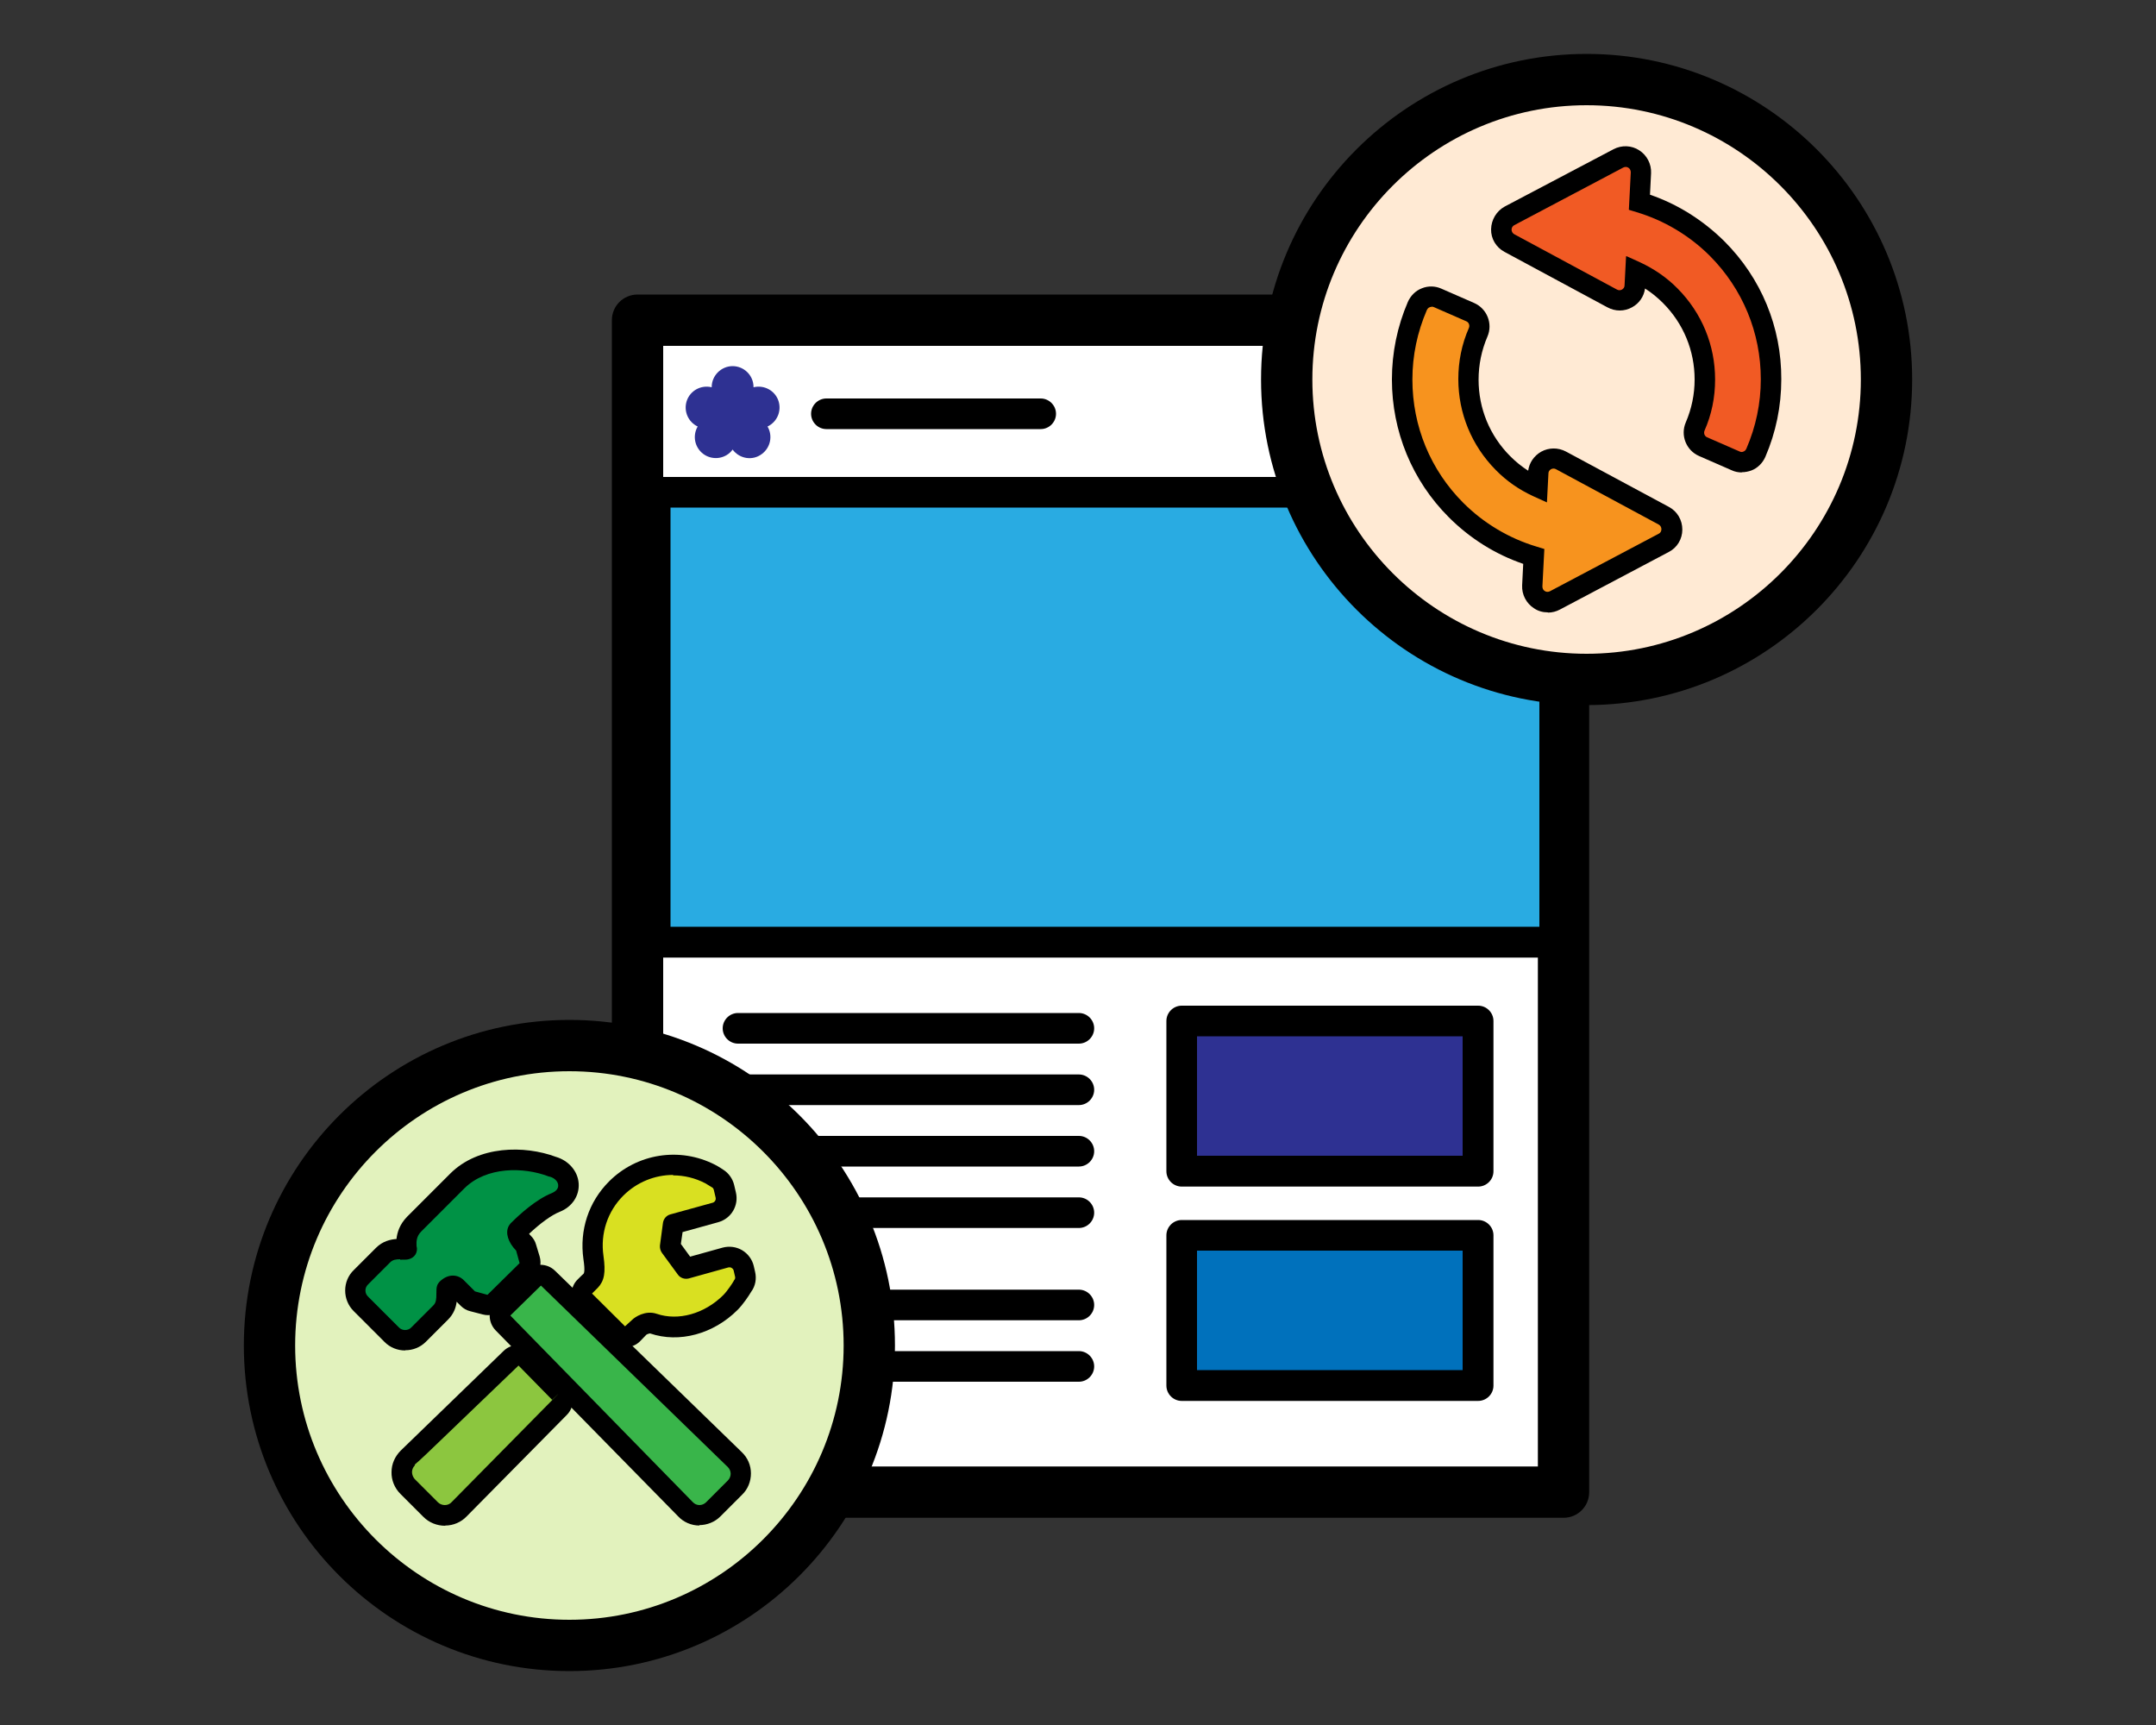
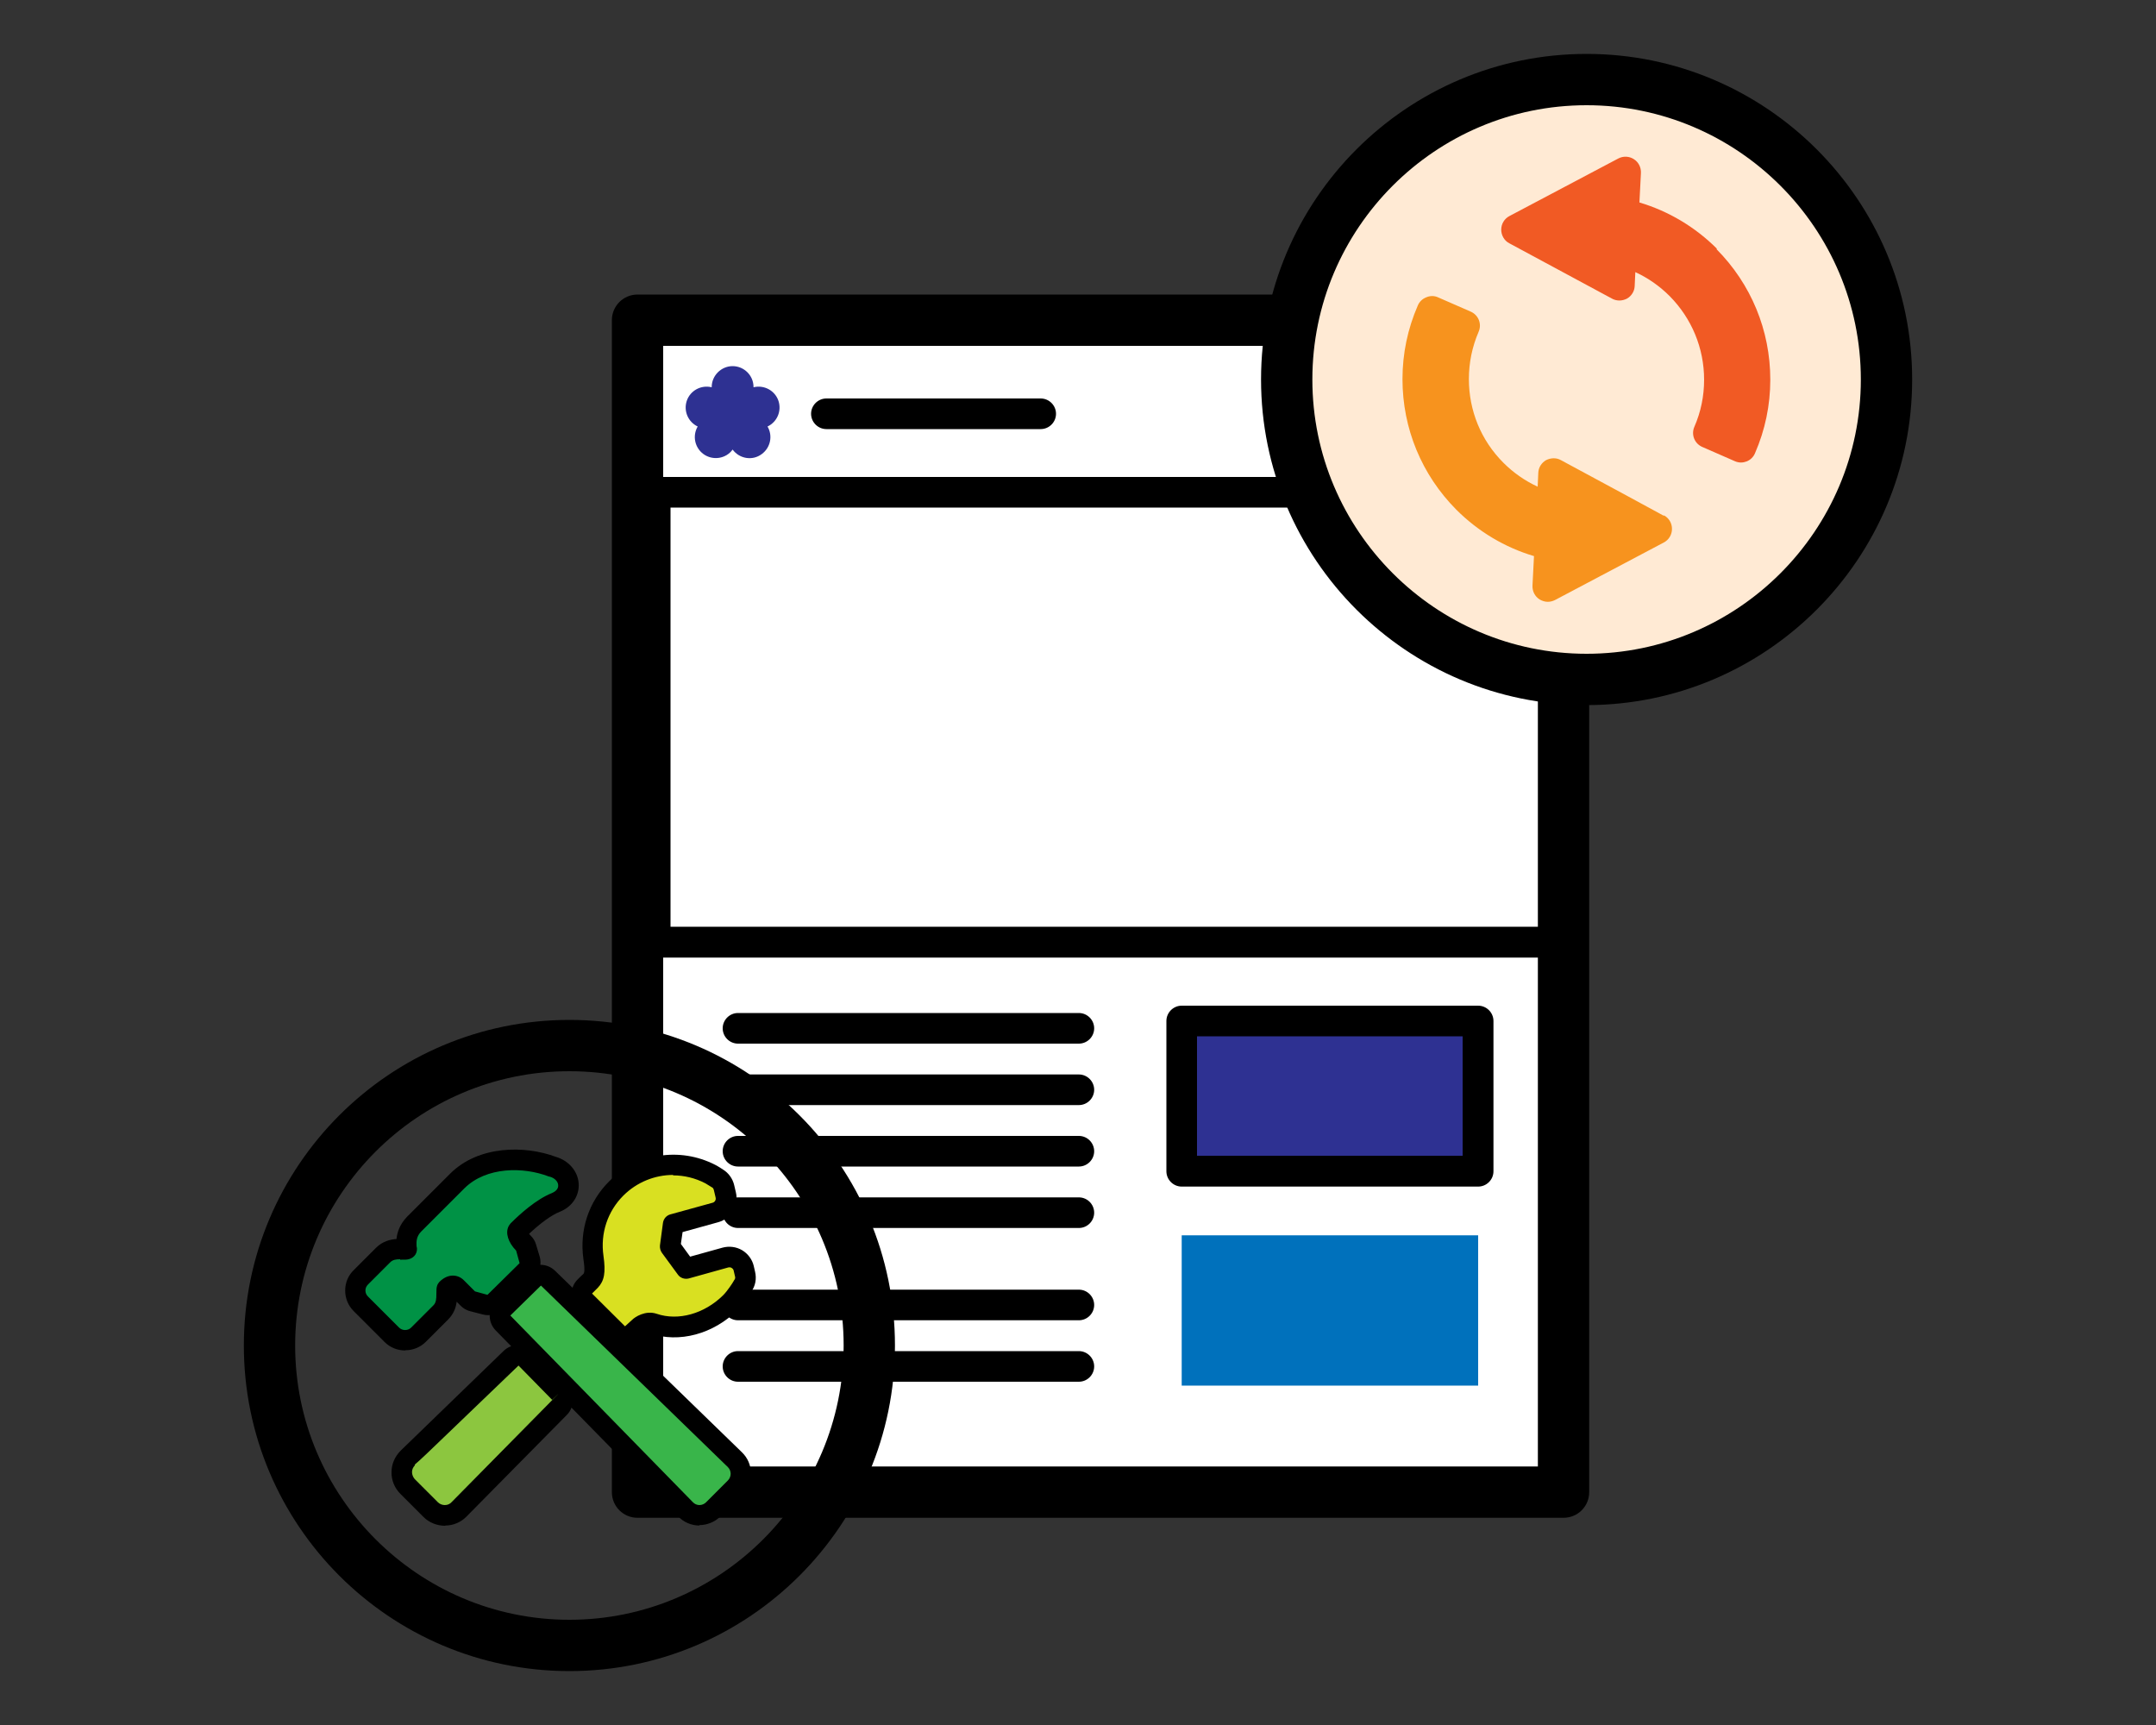
<svg xmlns="http://www.w3.org/2000/svg" id="_レイヤー_2" data-name="レイヤー 2" viewBox="0 0 100 80">
  <rect x="0" y="0" width="100" height="80" fill="#333333" stroke="none" />
  <defs>
    <style>
      .cls-1 {
        fill: #009245;
      }

      .cls-2 {
        fill: #fff;
      }

      .cls-3 {
        fill: #8cc63f;
      }

      .cls-4 {
        fill: #ffead4;
      }

      .cls-5 {
        fill: #e2f2bd;
      }

      .cls-6 {
        fill: #f15a24;
      }

      .cls-7 {
        fill: #2e3192;
      }

      .cls-8 {
        fill: #f7931e;
      }

      .cls-9 {
        fill: #39b54a;
      }

      .cls-10 {
        fill: #d9e021;
      }

      .cls-11 {
        fill: #0071bc;
      }

      .cls-12 {
        fill: none;
      }

      .cls-13 {
        fill: #29abe2;
      }
    </style>
  </defs>
  <g id="_アイコン_ol" data-name="アイコン_ol">
    <g id="_11" data-name="11">
      <rect class="cls-12" width="100" height="80" />
      <g>
        <g>
          <rect class="cls-2" x="29.57" y="14.85" width="42.95" height="54.35" />
          <path d="m72.52,70.39H29.57c-.66,0-1.19-.53-1.19-1.19V14.85c0-.66.53-1.19,1.19-1.19h42.95c.66,0,1.19.53,1.19,1.19v54.35c0,.66-.53,1.19-1.19,1.19Zm-41.76-2.38h40.57V16.04H30.76v51.98Z" />
        </g>
        <g>
-           <rect class="cls-13" x="30.38" y="22.83" width="41.74" height="20.87" />
          <path d="m72.83,44.41H29.67v-22.29h43.16v22.29Zm-41.74-1.43h40.31v-19.44H31.1v19.44Z" />
        </g>
        <g>
          <path class="cls-7" d="m36.11,18.6c-.16-.49-.67-.76-1.16-.64,0,0,0,0,0-.01,0-.54-.44-.97-.97-.97s-.97.44-.97.97c0,0,0,0,0,.01-.49-.12-1,.15-1.16.64-.15.47.07.97.51,1.18-.25.43-.14.98.27,1.28.43.31,1.04.22,1.35-.21.32.43.92.53,1.35.21.41-.3.52-.85.27-1.28.44-.21.66-.71.51-1.18Z" />
          <path d="m48.27,19.9h-9.94c-.39,0-.71-.32-.71-.71s.32-.71.71-.71h9.94c.39,0,.71.32.71.71s-.32.71-.71.71Z" />
        </g>
        <g>
          <g>
            <path d="m50.04,48.4h-15.81c-.39,0-.71-.32-.71-.71s.32-.71.71-.71h15.81c.39,0,.71.32.71.71s-.32.71-.71.71Z" />
            <path d="m50.04,51.25h-15.81c-.39,0-.71-.32-.71-.71s.32-.71.71-.71h15.81c.39,0,.71.32.71.71s-.32.71-.71.71Z" />
            <path d="m50.04,54.1h-15.81c-.39,0-.71-.32-.71-.71s.32-.71.71-.71h15.81c.39,0,.71.32.71.71s-.32.71-.71.71Z" />
            <path d="m50.04,56.95h-15.81c-.39,0-.71-.32-.71-.71s.32-.71.71-.71h15.81c.39,0,.71.32.71.71s-.32.71-.71.71Z" />
          </g>
          <g>
            <path d="m50.04,61.23h-15.81c-.39,0-.71-.32-.71-.71s.32-.71.71-.71h15.81c.39,0,.71.32.71.71s-.32.71-.71.71Z" />
            <path d="m50.04,64.08h-15.81c-.39,0-.71-.32-.71-.71s.32-.71.71-.71h15.81c.39,0,.71.32.71.71s-.32.71-.71.71Z" />
          </g>
          <g>
            <g>
              <rect class="cls-7" x="54.81" y="47.35" width="13.75" height="6.97" />
              <path d="m68.56,55.03h-13.75c-.39,0-.71-.32-.71-.71v-6.97c0-.39.32-.71.71-.71h13.75c.39,0,.71.32.71.71v6.97c0,.39-.32.71-.71.71Zm-13.04-1.43h12.32v-5.54h-12.32v5.54Z" />
            </g>
            <g>
              <rect class="cls-11" x="54.81" y="57.29" width="13.75" height="6.97" />
-               <path d="m68.56,64.97h-13.75c-.39,0-.71-.32-.71-.71v-6.97c0-.39.32-.71.71-.71h13.75c.39,0,.71.32.71.71v6.97c0,.39-.32.71-.71.71Zm-13.04-1.43h12.32v-5.54h-12.32v5.54Z" />
            </g>
          </g>
        </g>
      </g>
      <g>
        <g>
          <circle class="cls-4" cx="73.59" cy="17.6" r="13.91" />
          <path d="m73.59,32.7c-8.33,0-15.1-6.77-15.1-15.1s6.77-15.1,15.1-15.1,15.1,6.77,15.1,15.1-6.77,15.1-15.1,15.1Zm0-27.82c-7.02,0-12.72,5.71-12.72,12.72s5.71,12.72,12.72,12.72,12.72-5.71,12.72-12.72-5.71-12.72-12.72-12.72Z" />
        </g>
        <g>
          <g>
            <path class="cls-6" d="m79.64,11.54c-1.01-1.01-2.25-1.75-3.6-2.15l.07-1.37c.01-.26-.11-.5-.33-.64-.22-.14-.49-.15-.72-.03l-5.05,2.67c-.23.12-.38.36-.38.63,0,.26.14.51.37.63l4.77,2.57c.22.12.47.11.69,0,.21-.12.35-.34.36-.58l.03-.65c.59.27,1.13.65,1.59,1.11,1.03,1.04,1.6,2.42,1.6,3.88,0,.76-.15,1.49-.45,2.18-.16.36,0,.78.37.94l1.51.66c.09.04.19.06.28.06.09,0,.18-.02.26-.05.18-.07.32-.21.39-.38.47-1.08.71-2.23.71-3.41,0-2.29-.89-4.44-2.5-6.06Z" />
-             <path d="m80.79,21.91c-.16,0-.32-.03-.47-.1l-1.51-.66c-.6-.26-.88-.96-.62-1.56.27-.63.41-1.3.41-1.99,0-1.34-.52-2.6-1.47-3.55-.25-.25-.53-.48-.83-.67-.05.37-.27.69-.6.87-.36.2-.78.2-1.15,0l-4.77-2.57c-.39-.21-.63-.61-.62-1.05s.25-.84.63-1.05l5.05-2.66c.38-.2.84-.18,1.19.05.36.23.57.64.55,1.06l-.05,1c1.29.44,2.47,1.19,3.45,2.16h0c1.71,1.71,2.65,3.98,2.64,6.4,0,1.25-.25,2.46-.74,3.6-.13.29-.36.52-.65.63-.14.05-.29.08-.44.08Zm-5.35-10.03l.64.29c.64.3,1.23.7,1.73,1.21,1.12,1.13,1.74,2.62,1.74,4.22,0,.83-.16,1.62-.49,2.37-.05.12,0,.26.12.31l1.51.66c.06.03.12.03.18,0,.06-.02.1-.07.13-.13.44-1.02.67-2.1.67-3.22,0-2.16-.84-4.19-2.36-5.72h0c-.95-.95-2.13-1.65-3.4-2.03l-.36-.11.09-1.74c0-.08-.04-.17-.11-.21-.07-.05-.16-.05-.24-.01l-5.05,2.67c-.08.04-.13.12-.13.21,0,.09.05.17.12.21l4.77,2.57c.07.04.16.04.23,0,.07-.04.12-.11.12-.19l.07-1.35Z" />
          </g>
          <g>
            <path class="cls-8" d="m77.17,23.92l-1.73-.94h0l-3.04-1.64c-.21-.12-.47-.11-.69,0-.21.12-.35.34-.36.58l-.03.65c-.59-.27-1.13-.65-1.59-1.11-1.04-1.04-1.6-2.42-1.6-3.88,0-.76.15-1.49.45-2.19.16-.36,0-.78-.37-.94l-1.51-.66c-.17-.08-.37-.08-.55,0-.18.07-.32.21-.39.38-.47,1.08-.71,2.23-.71,3.41,0,2.29.89,4.44,2.5,6.06,1.01,1.01,2.25,1.75,3.6,2.15l-.07,1.37c-.01.26.11.5.33.64.12.07.25.11.38.11.11,0,.23-.03.33-.08l5.05-2.67c.23-.12.38-.36.38-.63s-.14-.5-.37-.63Z" />
-             <path d="m71.79,28.4c-.23,0-.45-.06-.64-.19-.36-.23-.57-.64-.55-1.06l.05-1c-1.29-.44-2.47-1.18-3.45-2.16-1.7-1.7-2.64-3.98-2.64-6.39,0-1.25.25-2.46.74-3.6.13-.29.36-.52.65-.63.29-.12.63-.11.91.02l1.51.66c.6.26.88.96.62,1.56-.27.63-.41,1.3-.41,2,0,1.34.52,2.6,1.47,3.55.25.25.53.48.83.67.05-.37.27-.69.6-.88.36-.2.79-.2,1.15-.01l4.78,2.57c.39.21.62.61.62,1.05,0,.44-.24.84-.63,1.04l-5.05,2.67c-.17.09-.36.14-.55.14Zm-5.39-14.17s-.06,0-.09.02c-.06.02-.1.07-.13.13-.44,1.02-.67,2.1-.67,3.22,0,2.17.84,4.2,2.36,5.72.95.95,2.13,1.65,3.4,2.03l.36.11-.09,1.74c0,.09.04.17.11.21.07.05.16.05.24.01l5.05-2.67c.08-.04.12-.12.12-.21,0-.09-.05-.17-.12-.21l-4.77-2.57c-.07-.04-.16-.04-.23,0-.07.04-.12.11-.12.19l-.07,1.35-.64-.29c-.65-.3-1.23-.7-1.73-1.21-1.12-1.13-1.74-2.63-1.74-4.22,0-.82.16-1.62.49-2.37.05-.12,0-.26-.12-.31l-1.51-.66s-.06-.02-.09-.02Z" />
          </g>
        </g>
      </g>
      <g>
        <g>
-           <circle class="cls-5" cx="26.41" cy="62.4" r="13.91" />
          <path d="m26.41,77.5c-8.33,0-15.1-6.77-15.1-15.1s6.77-15.1,15.1-15.1,15.1,6.77,15.1,15.1-6.77,15.1-15.1,15.1Zm0-27.82c-7.02,0-12.72,5.71-12.72,12.72s5.71,12.72,12.72,12.72,12.72-5.71,12.72-12.72-5.71-12.72-12.72-12.72Z" />
        </g>
        <g>
          <g>
            <path class="cls-10" d="m34.55,59.07l-.06-.26c-.04-.18-.16-.33-.32-.43-.16-.09-.35-.12-.53-.07l-1.83.51-.74-1.02.14-1.05,1.96-.54c.36-.1.57-.46.48-.82l-.08-.34c-.04-.18-.15-.33-.29-.42,0,0-.2-.13-.34-.2-1.45-.75-3.21-.48-4.36.68-.84.84-1.22,2-1.05,3.2.11.76,0,.94-.13,1.09-.03.03-.12.12-.26.26-.1.09-.15.22-.15.35,0,.13.05.26.15.35l1.53,1.49c.1.09.22.14.35.14s.26-.05.35-.15l.31-.31s.32-.26.63-.15c1.17.4,2.58.02,3.57-.98.27-.27.56-.75.57-.77.12-.16.16-.37.11-.57Z" />
            <path d="m29.01,62.47c-.25,0-.49-.1-.68-.27l-1.53-1.49c-.19-.18-.29-.43-.29-.69,0-.26.1-.51.29-.69.14-.14.23-.23.26-.25.02-.02.09-.09,0-.69-.19-1.34.24-2.65,1.19-3.6,1.3-1.3,3.28-1.61,4.92-.77.16.08.38.23.38.23.24.15.43.41.5.7l.08.34c.15.61-.21,1.22-.81,1.39l-1.66.46-.08.55.43.59,1.51-.42c.3-.08.63-.04.9.12.27.16.47.43.54.73l.06.26c.08.33.02.67-.18.94-.1.17-.37.58-.63.84-1.12,1.12-2.71,1.55-4.06,1.09-.02,0-.11.02-.17.06l-.28.29c-.18.19-.43.29-.69.29Zm2.21-7.98c-.84,0-1.68.33-2.31.96-.73.73-1.07,1.75-.92,2.79.11.78.04,1.16-.26,1.48-.04.04-.13.13-.27.27l1.53,1.52.34-.31c.11-.11.6-.45,1.13-.27,1,.34,2.21,0,3.08-.86.2-.2.44-.57.49-.66,0-.01.02-.04.03-.05.04-.05.05-.11.03-.17,0,0,0,0,0,0l-.06-.26c-.01-.06-.05-.1-.1-.13-.04-.03-.1-.03-.15-.02l-1.83.51c-.19.05-.4-.02-.51-.18l-.74-1.01c-.07-.1-.1-.22-.09-.34l.14-1.05c.03-.19.16-.34.34-.39l1.96-.54c.11-.03.17-.14.14-.25l-.08-.34c-.02-.07-.05-.11-.08-.12-.02-.01-.19-.12-.31-.19-.48-.25-.99-.37-1.5-.37Z" />
          </g>
          <g>
            <path class="cls-3" d="m25.96,64.6l-1.56-1.59c-.19-.19-.5-.2-.7,0-2.28,2.21-4.77,4.62-4.77,4.62-.18.18-.28.41-.29.66,0,.25.1.49.27.67l1.07,1.07c.17.17.41.27.66.27h.01c.25,0,.49-.11.66-.28l4.65-4.71c.19-.19.19-.5,0-.7Z" />
            <path d="m20.65,70.76c-.39,0-.75-.15-1.01-.41l-1.07-1.07c-.27-.27-.42-.64-.41-1.01,0-.38.16-.73.43-1h0c.07-.07,2.52-2.44,4.77-4.62.38-.37.99-.36,1.37.02l1.56,1.59h0c.37.38.37.99,0,1.36l-4.65,4.71c-.25.26-.61.42-.99.42Zm-1.42-2.83l.02.02c-.09.09-.14.2-.14.32,0,.12.05.24.13.33l1.07,1.07c.08.08.2.13.32.13.13,0,.24-.05.32-.14l5-5.07-.34.33-1.56-1.59-3.27,3.14c-.86.83-1.3,1.25-1.55,1.46Z" />
          </g>
          <g>
            <path class="cls-9" d="m34.09,67.7l-8.67-8.42c-.19-.19-.5-.19-.7,0l-1.39,1.39c-.19.19-.19.5,0,.7l8.46,8.62c.17.18.4.28.65.28h.01c.24,0,.47-.1.64-.27l1.01-1.01c.17-.17.27-.41.27-.65,0-.24-.1-.48-.28-.65Z" />
            <path d="m32.45,70.75c-.39,0-.75-.16-1-.43l-8.46-8.62c-.37-.38-.37-.99,0-1.37l1.39-1.39c.37-.37.98-.38,1.36-.01l8.67,8.42c.27.26.42.61.42.98,0,.37-.14.73-.41.99l-1.01,1.01c-.26.26-.62.4-.98.4Zm-7.36-11.13l-1.42,1.39,8.46,8.65c.08.09.2.14.31.14.12,0,.23-.05.31-.13l1.01-1.01c.08-.08.13-.2.13-.31,0-.12-.05-.23-.13-.31h0s-8.67-8.42-8.67-8.42Z" />
          </g>
          <g>
            <path class="cls-1" d="m25.62,54.1c-1.31-.5-3.24-.51-4.41.66l-2,2c-.38.38-.37.79-.36,1.03,0,.05,0,.14.02.12-.03.01-.14.01-.22.01-.23,0-.59-.01-.88.27l-1.03,1.03c-.16.16-.26.38-.26.62,0,.23.09.45.26.62l1.44,1.44c.17.17.39.25.62.25s.45-.09.62-.25l1.03-1.03c.29-.29.28-.64.27-.88,0-.07,0-.19,0-.21.1-.1.29-.24.45-.08l.53.53c.06.06.14.11.22.13l.58.15c.17.04.35,0,.48-.13l1.47-1.47c.13-.13.18-.32.12-.49l-.17-.56c-.02-.08-.07-.15-.12-.21-.25-.25-.31-.48-.26-.58l.03-.04c.3-.3,1.05-1,1.72-1.27.39-.16.61-.48.59-.85-.03-.38-.32-.7-.74-.81Z" />
            <path d="m18.79,62.63c-.36,0-.7-.14-.95-.39l-1.44-1.44c-.25-.25-.39-.59-.39-.95,0-.36.14-.7.4-.95l1.03-1.03c.31-.31.67-.39.95-.41.03-.29.14-.67.49-1.03l2-2c1.31-1.31,3.45-1.32,4.9-.78.59.17,1.02.66,1.06,1.23.04.57-.3,1.09-.88,1.32-.38.15-.9.53-1.42,1.02.02.03.05.06.08.09.11.11.2.25.24.4l.17.56c.1.34.01.71-.24.97l-1.47,1.47c-.24.24-.6.34-.93.25l-.58-.15c-.17-.04-.32-.13-.44-.25l-.19-.19c-.03.26-.13.56-.4.83l-1.03,1.03c-.25.25-.59.39-.95.39Zm-.23-4.23c-.19,0-.34.02-.46.14l-1.03,1.03c-.08.08-.12.17-.12.28s.04.2.12.28l1.44,1.44c.15.15.41.15.56,0l1.03-1.03c.13-.13.14-.3.14-.53,0-.18,0-.29.04-.4.02-.06.06-.11.1-.16.41-.41.86-.34,1.12-.09l.53.53.58.16,1.49-1.47-.16-.58c-.37-.38-.51-.82-.35-1.13.02-.03.03-.06.06-.09l.03-.04s.02-.03.04-.04c.39-.39,1.15-1.08,1.88-1.37.09-.04.31-.15.29-.37-.01-.17-.17-.33-.39-.39-.02,0-.03,0-.05-.01-1.17-.45-2.89-.46-3.91.55l-2,2c-.23.23-.23.47-.22.68h0c.04.13.02.27-.05.39-.07.11-.19.19-.32.22-.08.02-.17.02-.32.02-.02,0-.05,0-.07,0Zm2.15,1.38h0,0Z" />
          </g>
        </g>
      </g>
    </g>
  </g>
</svg>